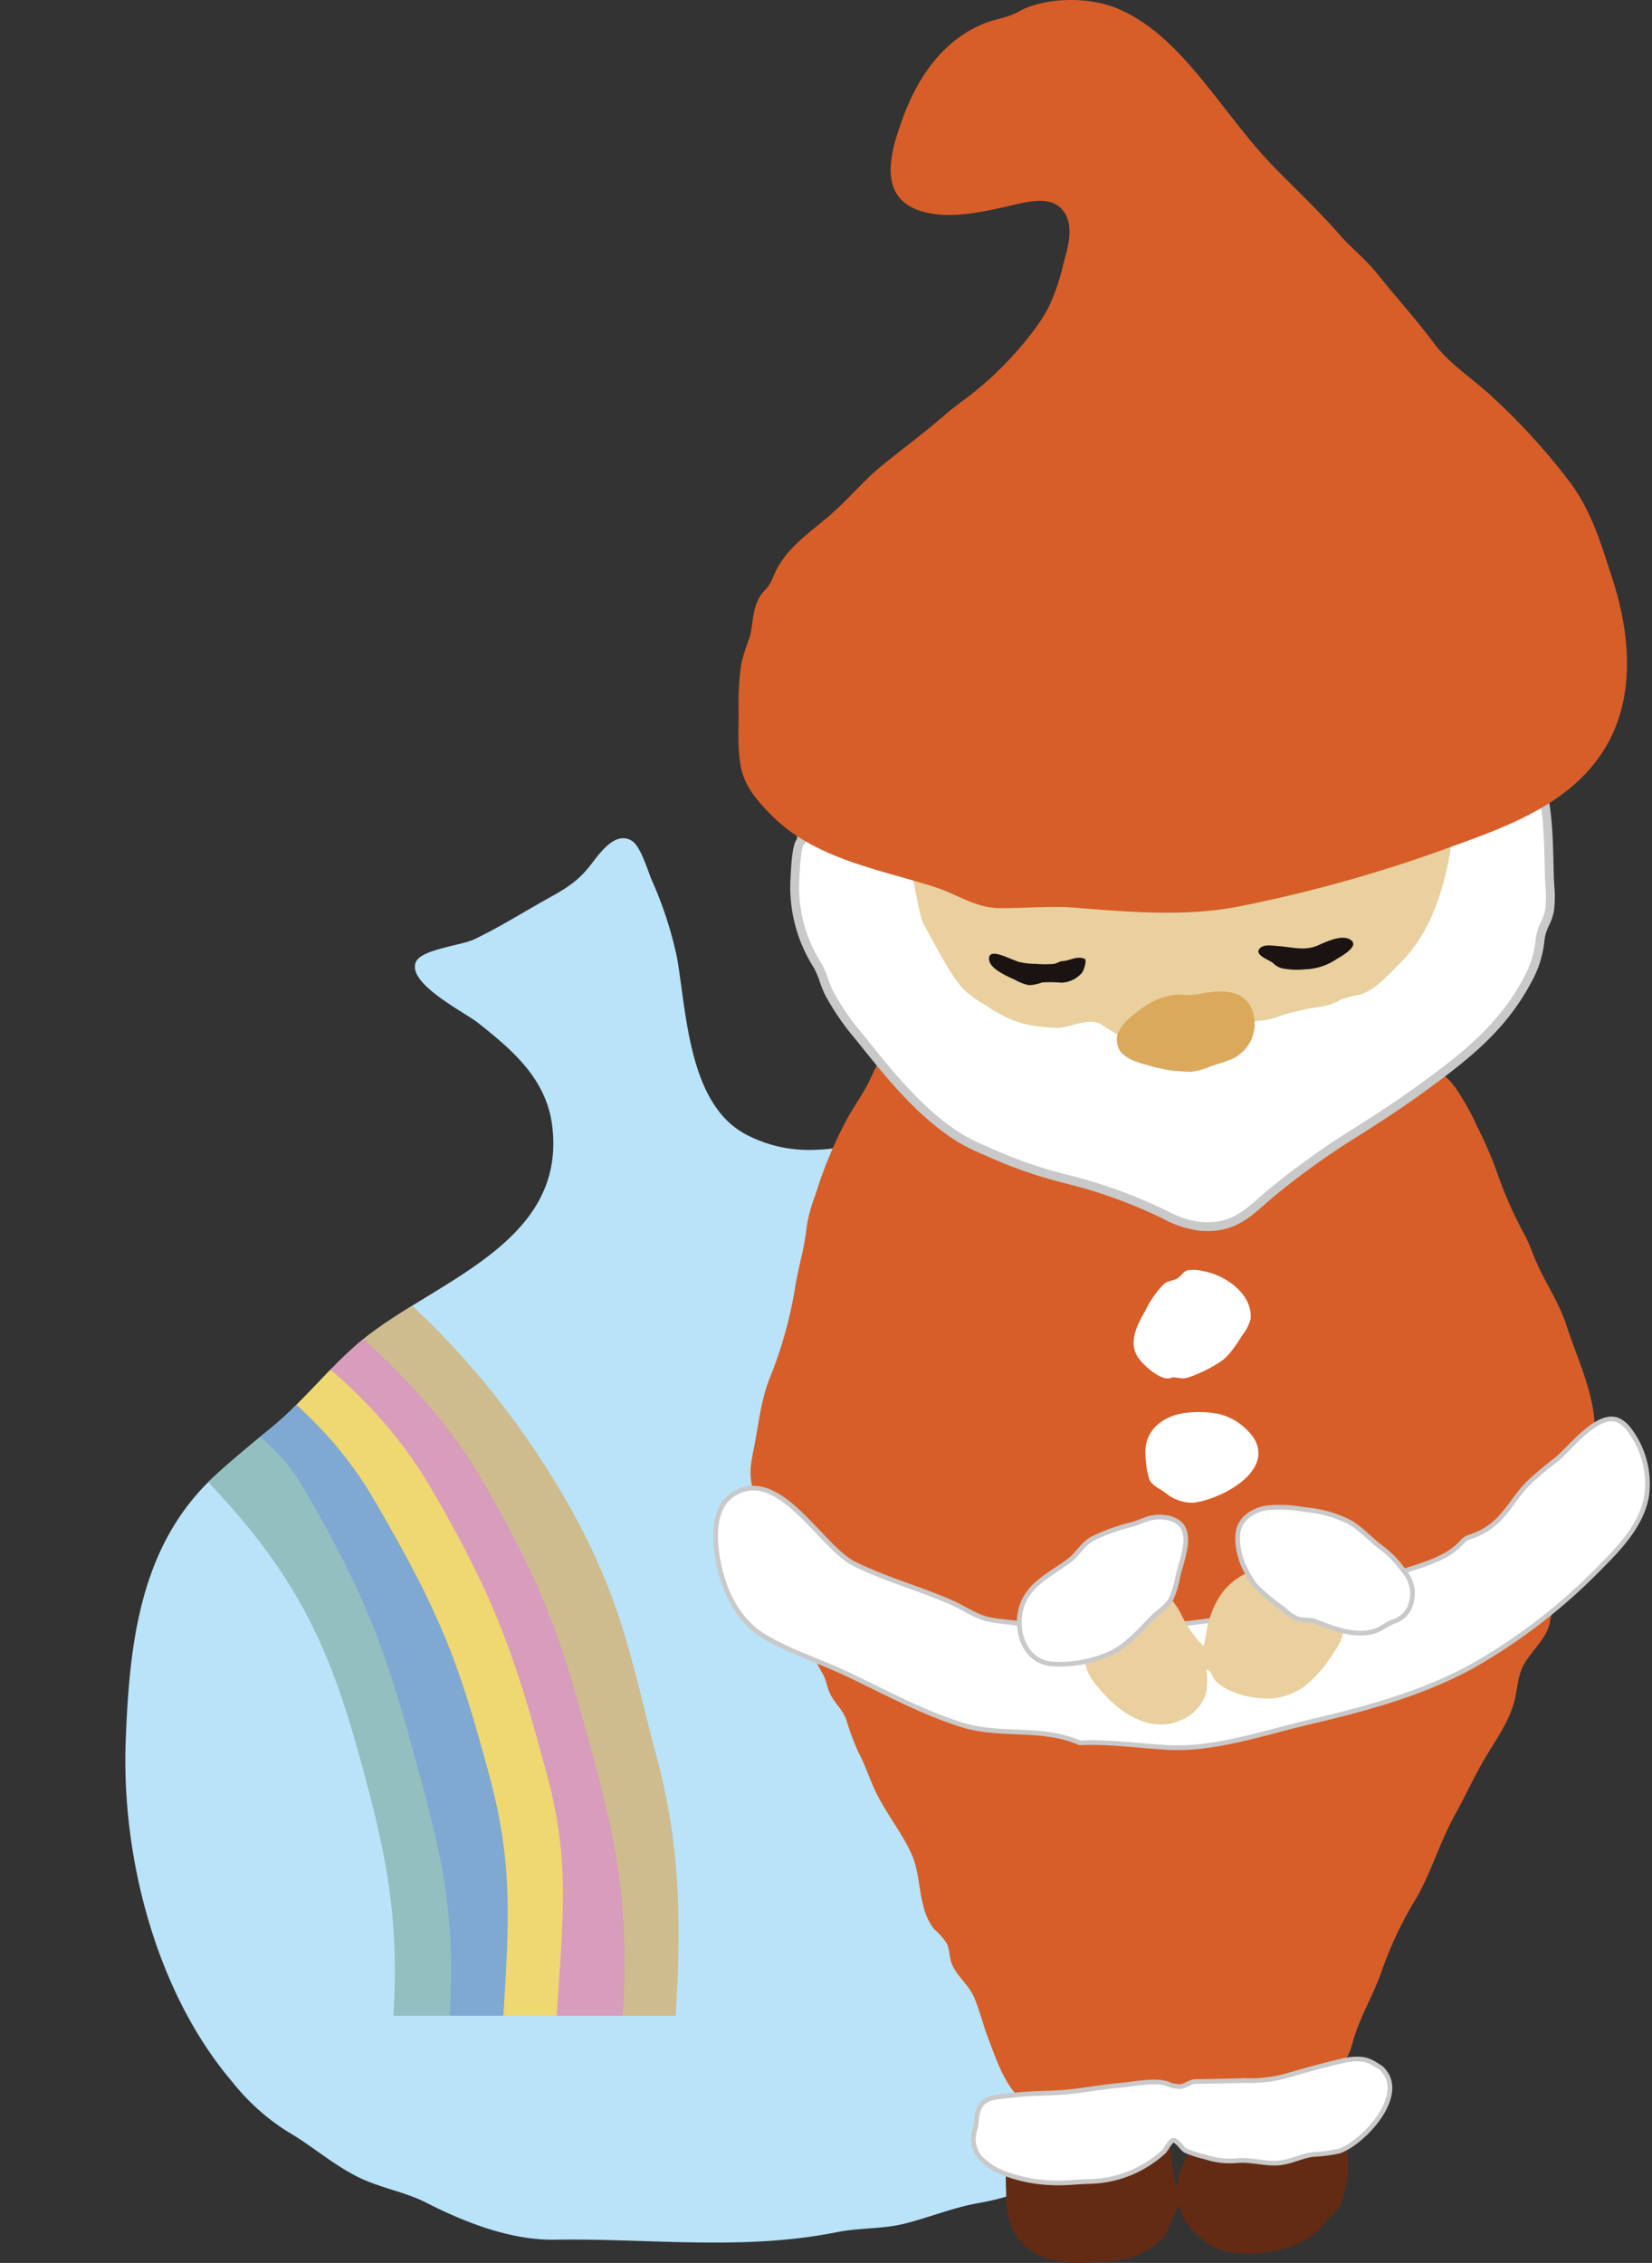
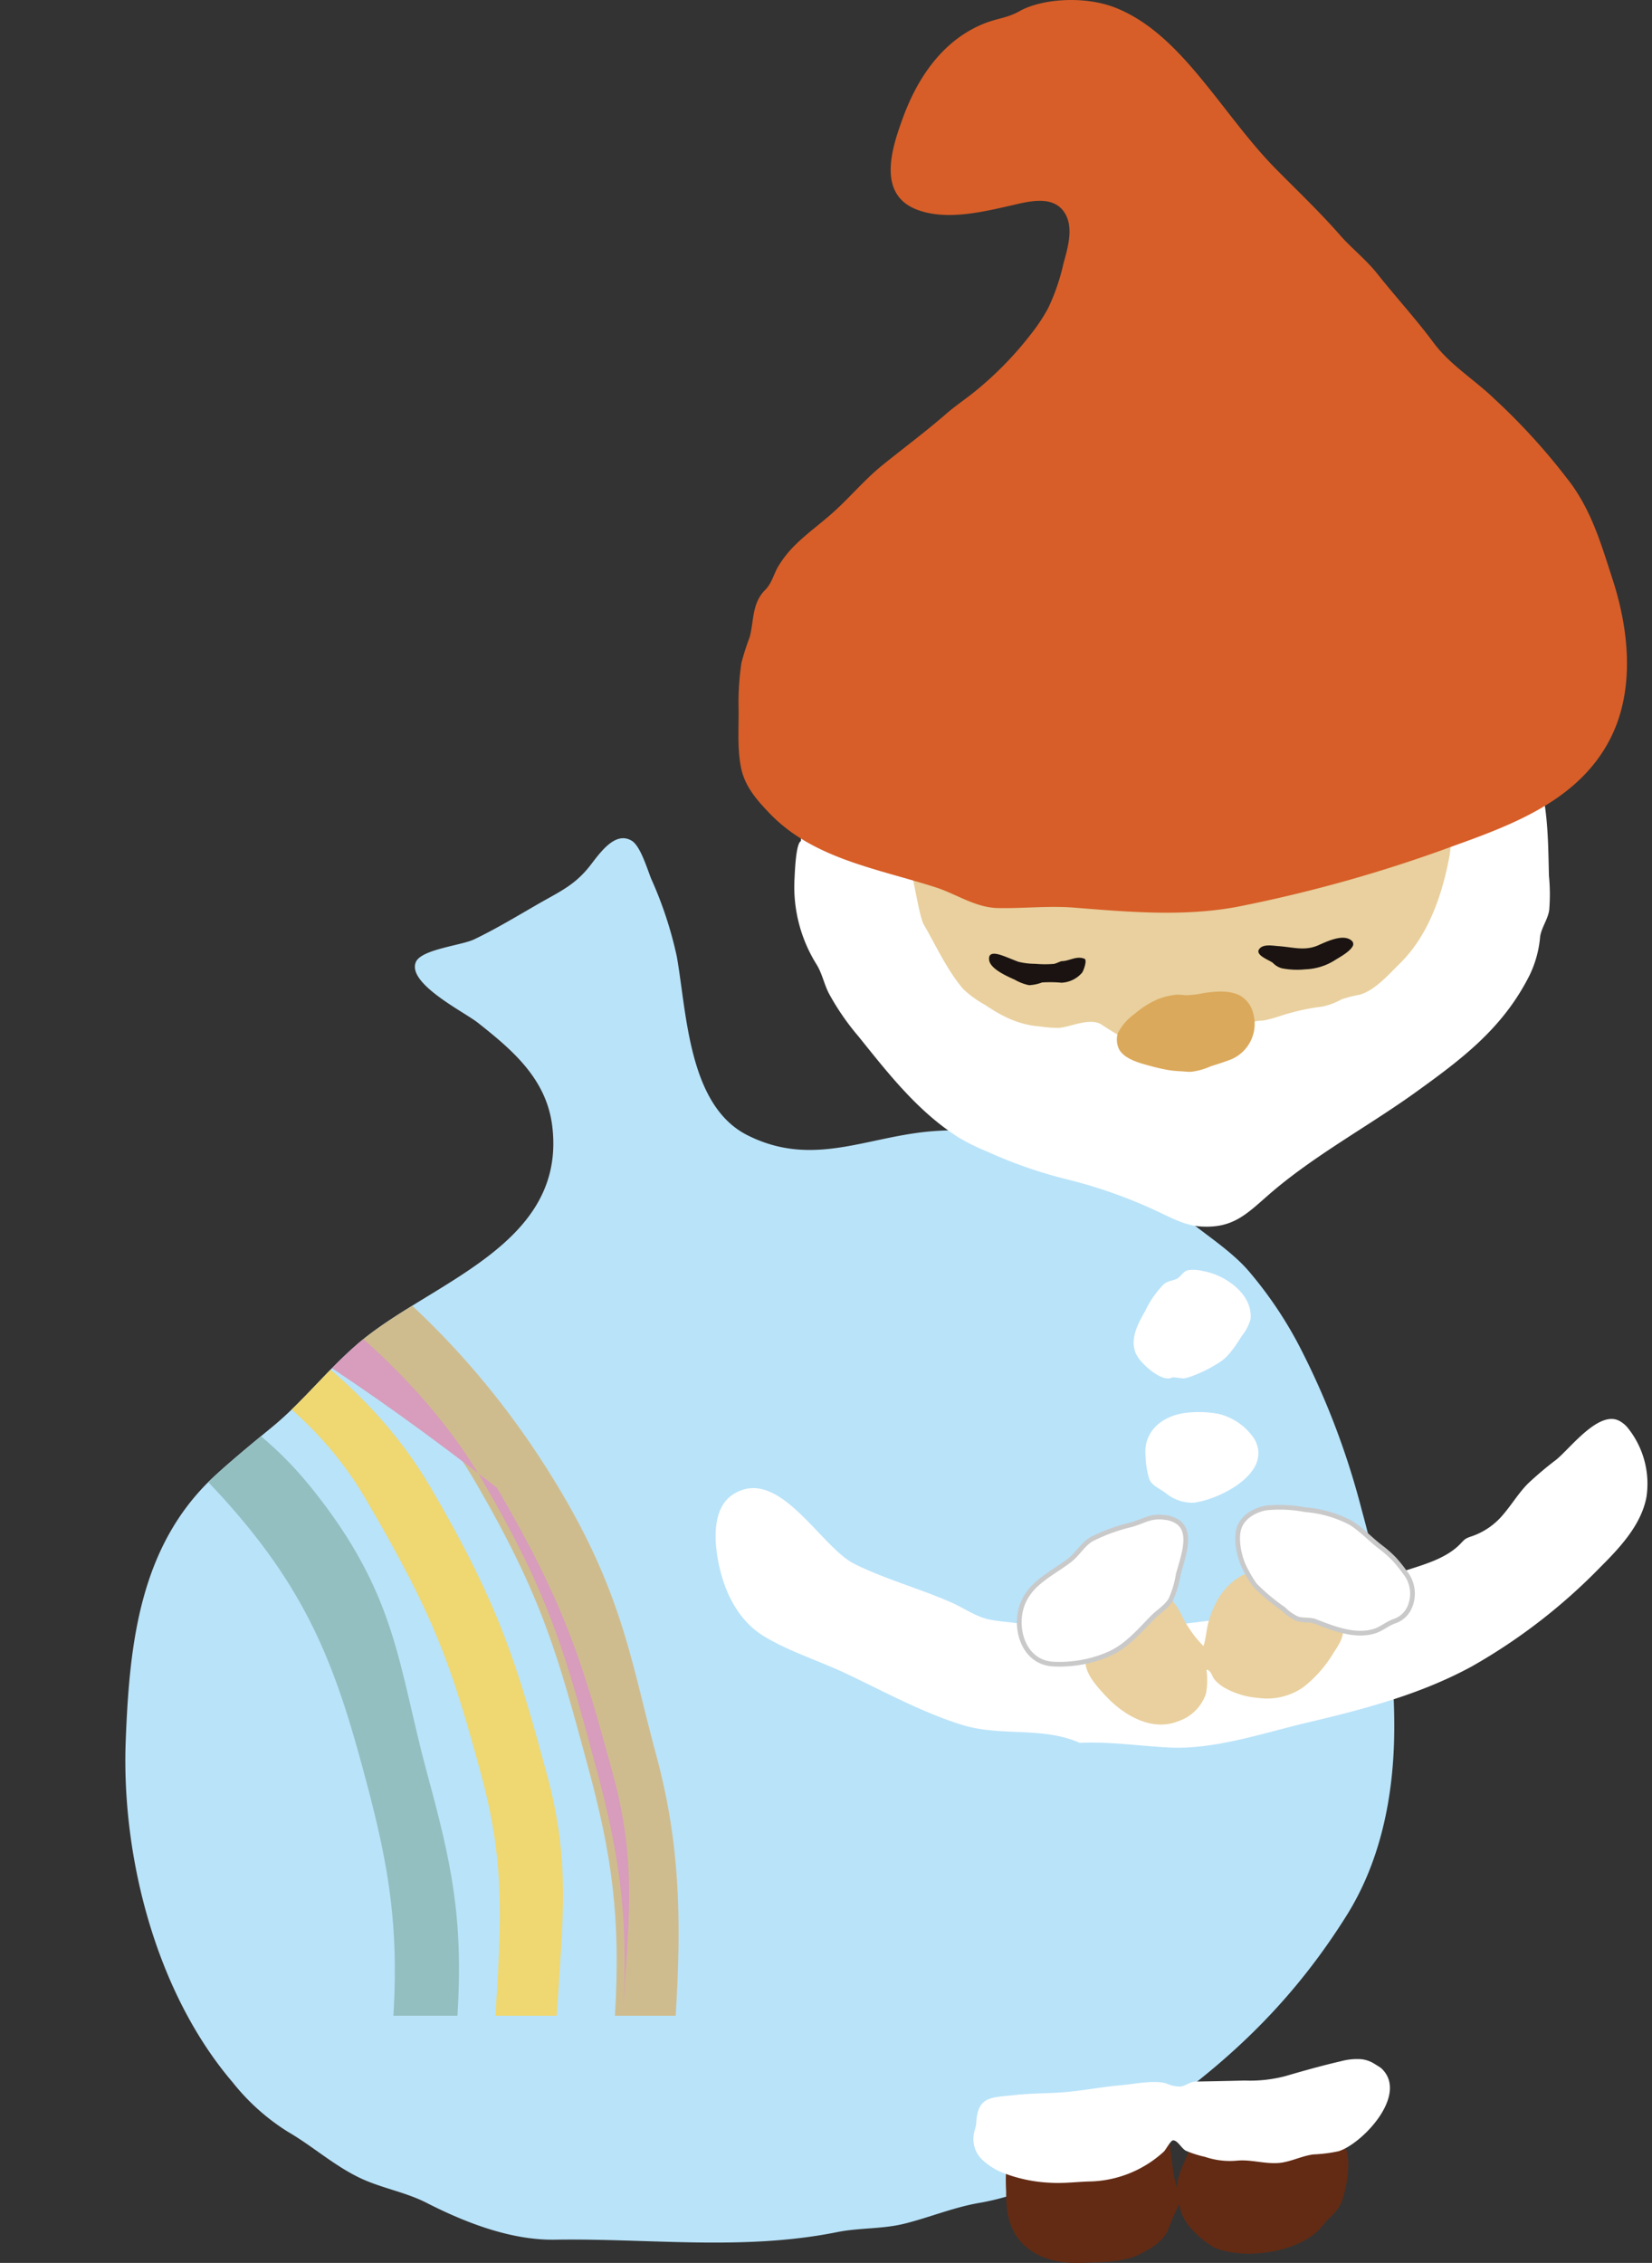
<svg xmlns="http://www.w3.org/2000/svg" id="グループ_582" data-name="グループ 582" width="262.938" height="360" viewBox="0 0 262.938 360">
  <rect x="0" y="0" width="262.938" height="360" fill="#333333" stroke="none" />
  <defs>
    <clipPath id="clip-path">
      <rect id="長方形_179" data-name="長方形 179" width="262.938" height="360" fill="none" />
    </clipPath>
    <clipPath id="clip-path-2">
      <path id="パス_581" data-name="パス 581" d="M86.21,73.457c-.713.825-1.333,1.7-1.83,2.31-2.389,2.927-4.79,3.938-8.06,5.821-3.362,1.937-6.7,3.961-10.205,5.635-2.02.951-8.366,1.568-9.232,3.58-1.468,3.415,7.694,7.955,9.842,9.648,5.6,4.416,10.959,8.988,11.865,16.5,2.277,18.83-19.057,24.66-30.566,34.26-4.97,4.146-8.973,9.422-13.949,13.512-3.04,2.5-6.187,5.078-9.062,7.7C12.893,183.5,11.295,199.286,10.7,214.669c-.711,18.406,4.79,40.038,17,54.341a34.735,34.735,0,0,0,8.821,7.9c3.931,2.265,7.619,5.624,11.919,7.548,3.276,1.466,6.907,2.095,10.119,3.736,6.01,3.066,13.343,5.982,20.433,5.875,4.677-.073,9.341.075,14,.219,10.335.326,20.627.649,30.92-1.425,3.612-.728,7.248-.456,10.873-1.38,3.948-1,7.73-2.571,11.754-3.267,11.417-1.978,20.221-8.718,29.309-15.241,11.955-8.587,21.287-17.919,29.163-30.466,5.255-8.37,7.34-18.273,7.574-28.057.291-12.308-1.917-24.73-5.178-36.563a123.642,123.642,0,0,0-10.115-26.378,64.167,64.167,0,0,0-7.948-11.653c-2.849-3.257-7.077-5.864-10.393-8.656-11.143-9.377-24.846-14.571-39.618-13.5-10.571.763-19.186,5.93-29.675.656-9.425-4.739-9.652-19.53-11.246-28.45a62.269,62.269,0,0,0-4.073-12.347c-.585-1.414-1.682-5.189-3.092-6.048a2.631,2.631,0,0,0-1.371-.405c-1.354,0-2.61,1.123-3.666,2.354" transform="translate(-10.638 -71.103)" fill="none" />
    </clipPath>
  </defs>
  <g id="グループ_579" data-name="グループ 579">
    <g id="グループ_578" data-name="グループ 578" clip-path="url(#clip-path)">
      <path id="パス_555" data-name="パス 555" d="M86.208,73.456c-.711.825-1.331,1.7-1.83,2.31C81.99,78.694,79.59,79.7,76.32,81.587c-3.364,1.937-6.7,3.961-10.205,5.635-2.02.951-8.366,1.568-9.232,3.58-1.468,3.415,7.694,7.955,9.842,9.648,5.6,4.416,10.957,8.988,11.865,16.5,2.277,18.83-19.059,24.66-30.566,34.26-4.971,4.146-8.975,9.422-13.949,13.512-3.04,2.5-6.187,5.076-9.062,7.7C12.893,183.5,11.295,199.286,10.7,214.669c-.713,18.406,4.788,40.038,17,54.341a34.672,34.672,0,0,0,8.821,7.9c3.931,2.267,7.618,5.626,11.919,7.548,3.276,1.465,6.9,2.095,10.119,3.736,6.009,3.066,13.343,5.982,20.433,5.875,15.064-.234,29.988,1.8,44.914-1.2,3.614-.729,7.25-.458,10.875-1.382,3.946-1,7.728-2.571,11.753-3.267,11.417-1.978,20.223-8.716,29.311-15.241,11.955-8.585,21.287-17.919,29.161-30.466,5.256-8.37,7.34-18.273,7.574-28.057.293-12.306-1.915-24.73-5.176-36.561a123.765,123.765,0,0,0-10.115-26.378,64.116,64.116,0,0,0-7.948-11.655c-2.85-3.257-7.077-5.864-10.395-8.656-11.143-9.377-24.844-14.571-39.616-13.5-10.571.763-19.188,5.93-29.675.656-9.427-4.739-9.654-19.53-11.248-28.45a62.03,62.03,0,0,0-4.073-12.347c-.583-1.414-1.682-5.189-3.091-6.046-1.872-1.138-3.632.311-5.039,1.947" transform="translate(9.311 62.238)" fill="#b9e3f9" fill-rule="evenodd" />
-       <path id="パス_556" data-name="パス 556" d="M84.98,89.816c-1.114,1.009-1.778,2.967-2.457,4.294-.992,1.945-2.26,3.73-3.332,5.626a66.357,66.357,0,0,0-5.14,12.248,24.9,24.9,0,0,0-1.423,5.17c-.3,3.173-1.268,6.213-1.789,9.345a67.1,67.1,0,0,1-3.963,14.406c-1.523,3.617-1.885,7.67-2.652,11.494-.611,3.036-.891,4.835.308,7.683.531,1.26.133,1.81.094,3.059-.062,1.937,1.255,3.473,2,5.15.7,1.572.9,3.323,1.558,4.919.748,1.828,1.735,3.546,2.44,5.392a71.843,71.843,0,0,0,4.57,9.645c.57,1.007.675,2.106,1.114,3.059.686,1.491,1.969,2.534,2.6,4.124a44.093,44.093,0,0,0,1.9,5.172c1.118,2.033,1.8,4.285,2.805,6.376,1.654,3.439,4.109,6.436,5.7,9.907,1.15,2.494,1.15,5.483,1.86,8.116a9.411,9.411,0,0,0,1.707,3.814,11.554,11.554,0,0,1,2.044,2.292c.514,1.03.388,2.25.825,3.308.816,1.978,2.695,3.293,3.548,5.318.9,2.136,1.431,4.428,2.265,6.594,1.27,3.291,2.5,7.152,5.178,9.6,3.246,2.963,7.816,2.28,11.805,1.68,1.75-.266,3.374-.9,5.178-.831a16.611,16.611,0,0,0,4.193.077c2.393-.51,4.84-.615,7.212-1.172a24.407,24.407,0,0,1,4.563-.4c.628-.038,9.371-.883,9.371-.681,0,.776,6.862-3.415,7.833-3.788,2.1-.806,2.408-3.344,3.034-5.212,1.159-3.454,3.044-6.609,4.219-10.052a60.8,60.8,0,0,1,5.378-11.387c2.494-4.216,3.841-9.062,6.23-13.369,1.573-2.837,2.944-5.838,4.555-8.632,1.678-2.916,3.726-5.637,4.771-8.876.754-2.322.566-4.739,1.909-6.875,1.279-2.033,3.192-3.651,3.878-6.027a22.109,22.109,0,0,1,.72-3.132c.983-2.177,1.153-4.356,2.025-6.539.525-1.322,1.718-2.982,1.7-4.435-.062-4.465,1.744-9.242,2.509-13.635,1.232-7.077-2.145-13.3-4.236-19.783-1.138-3.531-3.2-6.528-4.7-9.875-.729-1.626-1.29-3.377-2.172-4.928a66.786,66.786,0,0,1-4.388-10.11,62.627,62.627,0,0,0-3.014-6.852,39.6,39.6,0,0,0-3.306-5.932,9.827,9.827,0,0,0-2.226-2.352c-1.5-1.037-2.62.756-4.351.851a4.942,4.942,0,0,0-3.2.913c-2.091,1.491-3.394,3.781-5.341,5.4a12.062,12.062,0,0,1-4.536,2.53c-1.645.422-3.362.122-5.018.437-1.572.3-2.83,1.307-4.354,1.725-1.725.476-3.512.67-5.238,1.148-4.97,1.378-10.271-.57-15.256-.917-3.145-.216-6.314-.212-9.437-.711a53.572,53.572,0,0,1-23.37-9.744c-.812-.6-1.667-1.444-2.464-2.087-1.1-.883-1.8-2.022-3.064-2.721a2.49,2.49,0,0,0-3.175.182" transform="translate(55.757 78.043)" fill="#d75e28" fill-rule="evenodd" />
      <path id="パス_557" data-name="パス 557" d="M72.925,71.913s4.439,51.369,53.206,47.935,46.5-56.563,46.5-56.563Z" transform="translate(63.832 55.394)" fill="#e9d09e" fill-rule="evenodd" />
      <path id="パス_558" data-name="パス 558" d="M184.571,64.321c2.9,5.352,2.805,12.818,2.963,18.757a30.335,30.335,0,0,1,.039,5.474c-.234,1.493-1.21,2.715-1.44,4.186a17.5,17.5,0,0,1-1.69,6.174c-4.231,8.381-10.625,13.2-18.067,18.558-7.739,5.572-16.426,10.183-23.614,16.492-3.458,3.032-5.592,5.187-10.552,4.908-2.444-.139-4.435-1.21-6.592-2.22a77.553,77.553,0,0,0-15.057-5.348A73.071,73.071,0,0,1,98.1,126.937a33.113,33.113,0,0,1-4.518-2.228c-6.505-4.133-11.182-10.16-15.938-16.077a39.686,39.686,0,0,1-4.75-6.907c-.737-1.463-1.026-3.036-1.879-4.467a23.277,23.277,0,0,1-3.567-13.574c.053-.844.182-5.714,1.024-6.136A3.612,3.612,0,0,1,69.8,74.695c.2-.6,2.284-1.737,2.284-1.331.9,0,3.674-.647,4.188.379,1.915,0,3.428,1.333,5.328,1.333a26.1,26.1,0,0,0,3.426,4c.8.4,2.119,10.2,2.98,11.7,1.926,3.342,3.781,7.376,6.29,10.3a16.8,16.8,0,0,0,3.477,2.528c2.873,1.915,5.339,3.166,8.81,3.443a17.815,17.815,0,0,0,3,.219c2.012-.189,5.018-1.761,6.894-.428a36.287,36.287,0,0,0,4.475,2.586,13.615,13.615,0,0,0,4.934,1.665,26.772,26.772,0,0,0,5.33-.439,12.948,12.948,0,0,0,3.117-.928,15.275,15.275,0,0,0,4.024-1.857c.521-.39.917-1.033,1.474-1.36a6.376,6.376,0,0,1,2.211-.4,19.308,19.308,0,0,0,2.6-.69,35.883,35.883,0,0,1,6.832-1.54,10.717,10.717,0,0,0,3.055-1.148,20.189,20.189,0,0,1,2.888-.739c2.451-.7,4.6-3.222,6.367-4.947,4.5-4.4,6.716-10.761,7.88-16.915.775-4.1-.478-8.568,2.676-11.841,2.337-2.425,6.809-4.705,10.265-3.813-.126-.034-.15-.1-.068-.206.011.017.019.034.03.052" transform="translate(59.002 56.255)" fill="#fff" fill-rule="evenodd" />
-       <path id="パス_559" data-name="パス 559" d="M183.342,63.9a7.566,7.566,0,0,1,1.2.094.668.668,0,0,1,.392-.1.7.7,0,0,1,.557.313c2.794,5.148,2.944,11.773,3.074,17.62l.039,1.56c.011.508.043,1.022.077,1.538a18.778,18.778,0,0,1-.049,4.064,8.891,8.891,0,0,1-.776,2.284,7.661,7.661,0,0,0-.662,1.9l-.077.51a16.813,16.813,0,0,1-1.682,5.872c-4.154,8.229-10.2,12.987-18.282,18.809-2.888,2.082-5.956,4.058-8.921,5.969a123.258,123.258,0,0,0-14.639,10.479l-.557.491c-3.04,2.682-5.234,4.619-9.617,4.619-.287,0-.581-.009-.885-.026a16.392,16.392,0,0,1-6.172-1.965l-.677-.321a77.007,77.007,0,0,0-14.92-5.3,72.91,72.91,0,0,1-12.585-4.4l-.4-.176a30.473,30.473,0,0,1-4.208-2.1c-6.292-4-10.935-9.782-15.423-15.376l-.686-.855a40.34,40.34,0,0,1-4.831-7.031,17.453,17.453,0,0,1-.835-2.061,13.171,13.171,0,0,0-1.02-2.363A23.84,23.84,0,0,1,67.108,83.97l.021-.386c.182-3.91.516-5.408,1.013-6.025a4.311,4.311,0,0,1,1.468-2.986A4.631,4.631,0,0,1,72.329,72.9a.726.726,0,0,1,.311.077c.173-.013.384-.038.619-.064a15.681,15.681,0,0,1,1.727-.129,2.931,2.931,0,0,1,2.008.594s.471,1.393-.356,1.393a.7.7,0,0,1-.628-.388s-.152-.193-1.024-.193a14.227,14.227,0,0,0-1.568.12,3.061,3.061,0,0,1-1.219.036,4.312,4.312,0,0,0-1.382.934.56.56,0,0,1-.212.289,2.916,2.916,0,0,0-1.069,2.307.7.7,0,0,1-.388.628c-.06.116-.42.975-.615,5.142l-.021.407a22.479,22.479,0,0,0,3.467,13.17,14.348,14.348,0,0,1,1.136,2.612,16.737,16.737,0,0,0,.767,1.9,39.192,39.192,0,0,0,4.67,6.781l.688.855c4.416,5.506,8.983,11.2,15.079,15.07a29.361,29.361,0,0,0,4.017,2l.407.178a71.658,71.658,0,0,0,12.343,4.323,78.413,78.413,0,0,1,15.192,5.4l.686.324a14.993,14.993,0,0,0,5.647,1.828c4.383.257,6.382-1.5,9.491-4.24l.559-.493a124.106,124.106,0,0,1,14.806-10.6c2.95-1.9,6-3.869,8.861-5.928,7.921-5.707,13.84-10.359,17.847-18.3a15.425,15.425,0,0,0,1.547-5.45l.079-.514a8.93,8.93,0,0,1,.769-2.258,7.874,7.874,0,0,0,.671-1.928,17.581,17.581,0,0,0,.032-3.758c-.034-.533-.064-1.063-.079-1.588l-.037-1.568c-.124-5.512-.263-11.736-2.61-16.433a6.1,6.1,0,0,0-1.206-.116Z" transform="translate(58.703 55.927)" fill="#c9c9ca" />
      <path id="パス_560" data-name="パス 560" d="M121.773,80.957c-.473.863-2.17,1.768-2.67,2.089a9.418,9.418,0,0,1-4.823,1.53,12.668,12.668,0,0,1-3.728-.163,3.036,3.036,0,0,1-1.433-.855c-.6-.491-3.233-1.337-1.986-2.412.673-.579,2.029-.321,2.828-.264,2.32.159,4.216.82,6.374-.131,1.358-.6,4-1.885,5.3-.743a.7.7,0,0,1,.143.949" transform="translate(93.485 69.632)" fill="#1a1311" fill-rule="evenodd" />
      <path id="パス_561" data-name="パス 561" d="M85.94,81.154c.928.315,2.367.943,2.7,1.039a11.184,11.184,0,0,0,2.661.319,17.218,17.218,0,0,0,2.95.015c.332-.038,1.091-.439,1.268-.439,1.187,0,2.325-.9,3.614-.381.484.193-.169,1.986-.4,2.241a4.6,4.6,0,0,1-3.246,1.572,19.8,19.8,0,0,0-3.109-.041,6.726,6.726,0,0,1-2.063.435,7.615,7.615,0,0,1-2.252-.861c-1.121-.514-3.931-1.69-4.107-3.158-.146-1.206.889-1.112,1.984-.741" transform="translate(73.475 70.819)" fill="#1a1311" fill-rule="evenodd" />
      <path id="パス_562" data-name="パス 562" d="M110.482,109.071c2.5,1.354,4.611,3.694,4.343,6.5a7.419,7.419,0,0,1-1.348,2.612c-.872,1.35-2.01,3.218-3.389,4.124a21.426,21.426,0,0,1-4.158,2.168,8.129,8.129,0,0,1-1.662.519c-.345.053-1.748-.227-1.888-.15-1.628.883-4.7-2.018-5.467-3.186-1.588-2.414-.146-5.153,1.131-7.359a15.694,15.694,0,0,1,2.935-4.249c.724-.623,1.448-.542,2.175-.938.576-.317.949-1.123,1.654-1.315a5.974,5.974,0,0,1,2.4.122,10.638,10.638,0,0,1,3.272,1.148" transform="translate(84.219 94.284)" fill="#fff" fill-rule="evenodd" />
      <path id="パス_563" data-name="パス 563" d="M108.417,120c.158.026.311.054.465.084a9.517,9.517,0,0,1,5.662,3.959c3.115,5.4-5.643,9.714-9.677,10.164a6.643,6.643,0,0,1-4.4-1.519c-.893-.707-2.247-1.155-2.672-2.32a14.787,14.787,0,0,1-.568-3.828c-.261-3.843,2.789-6.134,6.294-6.614a17.278,17.278,0,0,1,4.895.073" transform="translate(85.092 104.855)" fill="#fff" fill-rule="evenodd" />
      <path id="パス_564" data-name="パス 564" d="M204.449,120.616a4.421,4.421,0,0,1,1.4,1.091,14.193,14.193,0,0,1,3.047,11.059c-.81,4.413-4.2,8.047-7.265,11.1a91.347,91.347,0,0,1-20.582,15.9c-8.231,4.473-17.234,6.809-26.3,8.951-7.027,1.663-14.714,4.326-22.031,3.919-4.677-.255-9.332-.958-14.029-.735-6.069-2.67-12.595-.9-18.928-2.916-6.284-2-12.133-5.195-18.069-8.017-4.294-2.044-9.052-3.514-13.138-5.945-3.766-2.247-5.924-6.121-7.016-10.275-.945-3.6-1.787-9.958,1.973-12.37,7.278-4.662,13.875,8.349,19.314,11.055,4.921,2.447,10.416,3.927,15.464,6.149,1.907.844,3.852,2.228,5.89,2.674,1.493.323,3.031.4,4.54.615a110.861,110.861,0,0,0,20.705.608c5.587-.246,11.079-1.406,16.673-1.618,5.073-.193,9.332-2.805,14.08-4.27,3.4-1.048,6.849-1.952,10.234-3.059,2.974-.968,6.567-1.933,8.816-4.246.735-.758.743-.842,1.585-1.157a11.237,11.237,0,0,0,5.311-3.593c1.348-1.575,2.442-3.409,3.906-4.88a55.2,55.2,0,0,1,4.5-3.8c2.187-1.765,6.659-7.754,9.915-6.241" transform="translate(53.165 105.364)" fill="#fff" fill-rule="evenodd" />
-       <path id="パス_565" data-name="パス 565" d="M204.449,120.616a4.421,4.421,0,0,1,1.4,1.091,14.193,14.193,0,0,1,3.047,11.059c-.81,4.413-4.2,8.047-7.265,11.1a91.347,91.347,0,0,1-20.582,15.9c-8.231,4.473-17.234,6.809-26.3,8.951-7.027,1.663-14.714,4.326-22.031,3.919-4.677-.255-9.332-.958-14.029-.735-6.069-2.67-12.595-.9-18.928-2.916-6.284-2-12.133-5.195-18.069-8.017-4.294-2.044-9.052-3.514-13.138-5.945-3.766-2.247-5.924-6.121-7.016-10.275-.945-3.6-1.787-9.958,1.973-12.37,7.278-4.662,13.875,8.349,19.314,11.055,4.921,2.447,10.416,3.927,15.464,6.149,1.907.844,3.852,2.228,5.89,2.674,1.493.323,3.031.4,4.54.615a110.861,110.861,0,0,0,20.705.608c5.587-.246,11.079-1.406,16.673-1.618,5.073-.193,9.332-2.805,14.08-4.27,3.4-1.048,6.849-1.952,10.234-3.059,2.974-.968,6.567-1.933,8.816-4.246.735-.758.743-.842,1.585-1.157a11.237,11.237,0,0,0,5.311-3.593c1.348-1.575,2.442-3.409,3.906-4.88a55.2,55.2,0,0,1,4.5-3.8C196.721,125.093,201.193,119.1,204.449,120.616Z" transform="translate(53.165 105.364)" fill="none" stroke="#c9c9ca" stroke-width="0.75" />
      <path id="パス_566" data-name="パス 566" d="M136.447,179.187c0,.257-.291-.062,0,0,0,2.241,2.359,4.023,3.081,5.988.771,2.1.081,6.052-.654,8.1-.639,1.791-1.969,2.509-3.053,3.912-3.411,4.409-12.611,5.588-17.326,3.509a14.7,14.7,0,0,1-3.516-2.871,7.37,7.37,0,0,1-2.01-3.979,29.658,29.658,0,0,0-1.755,4c-.93,2.037-2.639,2.946-4.471,3.9-2.565,1.345-5.956,1.26-8.758,1.39-3.241.15-6.539-.214-9.232-2.385-2.738-2.209-3.387-5.348-3.338-8.9a33.908,33.908,0,0,1,.152-5.611c.493-2.627,2.17-3.436,4.424-3.473a46.657,46.657,0,0,1,6.811.18,5.874,5.874,0,0,0,2.62-.034c2.325-.651,4.724-.878,7.083-1.333,2.849-.549,4.221-1.165,4.895,2.47.351,1.9.523,5.472,1.221,7.124,0-2.055,1.277-4.126,1.958-6a13.957,13.957,0,0,1,1.045-2.522c.105-.173,1.688-1.8,1.7-1.553-.026-1.268,2.614-.414,3.192-.334,1.836.253,3.559-.276,5.378-.534.861-.126,10.56-.825,10.56-1.037" transform="translate(74.728 156.837)" fill="#632b14" fill-rule="evenodd" />
      <path id="パス_567" data-name="パス 567" d="M106.561,96.888c-.506.006-1.007-.053-1.534-.086a19.229,19.229,0,0,1-1.948-.18,31.068,31.068,0,0,1-3.044-.69c-1.678-.454-4.062-1.08-4.9-2.654a3.545,3.545,0,0,1-.189-2.541,8.747,8.747,0,0,1,2.747-3.126A14.224,14.224,0,0,1,101.4,85.3a11.193,11.193,0,0,1,2.963-.69c.518,0,1.022.071,1.538.094a15.1,15.1,0,0,0,2.717-.351c1.89-.261,4.077-.5,5.8.422a4.419,4.419,0,0,1,2.059,2.755A6.133,6.133,0,0,1,113,94.9c-1.058.414-2.158.756-3.242,1.1a10.741,10.741,0,0,1-3.194.887" transform="translate(82.971 73.626)" fill="#dba95b" />
      <path id="パス_568" data-name="パス 568" d="M144.326,174.7a4.959,4.959,0,0,1,2.01.677c.126.073,1.125.7,1.161.741,4.527,4.139-2.989,12.055-6.77,13.23a24.18,24.18,0,0,1-4.019.508c-1.928.249-3.672,1.238-5.62,1.367-2.194.143-4.336-.587-6.534-.379a12.311,12.311,0,0,1-5.078-.6,17.288,17.288,0,0,1-3.079-.988c-.692-.392-1.292-1.656-2.016-1.641-.368.008-1.174,1.515-1.442,1.772a18.014,18.014,0,0,1-11.621,4.765c-2.145.041-4.3.345-6.445.208a23.483,23.483,0,0,1-7.843-1.692,10.353,10.353,0,0,1-3.1-2.048,4.542,4.542,0,0,1-1.279-3.846c.06-.632.366-1.215.4-1.845.219-4.4,2.35-4.092,6.136-4.52,2.929-.334,5.89-.223,8.821-.538,2.74-.3,5.453-.8,8.2-1.037,2.038-.18,5.108-.838,7.047-.285a5.664,5.664,0,0,0,2.275.512c.872-.1,1.557-.791,2.479-.8,2.594-.036,5.185-.094,7.779-.159a22.057,22.057,0,0,0,6.429-.694c2.912-.846,5.875-1.688,8.831-2.365a9.776,9.776,0,0,1,3.278-.338" transform="translate(72.323 152.887)" fill="#fff" fill-rule="evenodd" />
-       <path id="パス_569" data-name="パス 569" d="M144.326,174.7a4.959,4.959,0,0,1,2.01.677c.126.073,1.125.7,1.161.741,4.527,4.139-2.989,12.055-6.77,13.23a24.18,24.18,0,0,1-4.019.508c-1.928.249-3.672,1.238-5.62,1.367-2.194.143-4.336-.587-6.534-.379a12.311,12.311,0,0,1-5.078-.6,17.288,17.288,0,0,1-3.079-.988c-.692-.392-1.292-1.656-2.016-1.641-.368.008-1.174,1.515-1.442,1.772a18.014,18.014,0,0,1-11.621,4.765c-2.145.041-4.3.345-6.445.208a23.483,23.483,0,0,1-7.843-1.692,10.353,10.353,0,0,1-3.1-2.048,4.542,4.542,0,0,1-1.279-3.846c.06-.632.366-1.215.4-1.845.219-4.4,2.35-4.092,6.136-4.52,2.929-.334,5.89-.223,8.821-.538,2.74-.3,5.453-.8,8.2-1.037,2.038-.18,5.108-.838,7.047-.285a5.664,5.664,0,0,0,2.275.512c.872-.1,1.557-.791,2.479-.8,2.594-.036,5.185-.094,7.779-.159a22.057,22.057,0,0,0,6.429-.694c2.912-.846,5.875-1.688,8.831-2.365A9.776,9.776,0,0,1,144.326,174.7Z" transform="translate(72.323 152.887)" fill="none" stroke="#c9c9ca" stroke-width="0.75" />
      <path id="パス_570" data-name="パス 570" d="M122.462,1.145c6.307,2.4,11.04,7.85,15.1,12.893,3.507,4.356,6.779,8.923,10.732,12.921,3.394,3.43,6.9,6.764,10.078,10.391,1.9,2.172,4.176,3.921,5.979,6.192,2.9,3.662,6.194,7.239,8.951,10.967,2.625,3.546,6.513,5.875,9.663,8.919a101.31,101.31,0,0,1,12.311,13.63c3.353,4.694,4.761,9.684,6.517,15.066,2.678,8.227,3.627,17.874-.516,25.7-4.955,9.36-15,13.249-24.621,16.692a225.671,225.671,0,0,1-34.718,9.77c-8.461,1.553-17.2.8-25.72.116-4.178-.338-8.173.146-12.3.056-3.518-.077-6.6-2.245-9.849-3.291C84.9,138.212,74.628,136.642,67.7,129.46c-2.083-2.158-4-4.328-4.606-7.3-.636-3.1-.353-6.329-.4-9.468a42.948,42.948,0,0,1,.456-7.244,41.8,41.8,0,0,1,1.316-4.105c.7-2.672.341-5.378,2.468-7.5,1.091-1.088,1.361-2.594,2.151-3.865A17.273,17.273,0,0,1,71.3,87.112c1.787-1.853,3.876-3.379,5.832-5.054,2.989-2.56,5.444-5.626,8.521-8.105,3.347-2.7,6.794-5.257,10.039-8.079,1.318-1.146,2.74-2.127,4.116-3.192a55.035,55.035,0,0,0,9.393-9.491,28.951,28.951,0,0,0,2.738-4.111A32.97,32.97,0,0,0,114.385,42c.679-2.49,1.729-5.823.173-8.2-1.911-2.918-6-1.669-8.791-1.039-4.574,1.033-10.183,2.337-14.734.57-6.415-2.5-3.861-9.992-2.187-14.575C91.166,12.407,95.189,6.34,101.888,3.7c1.962-.775,3.623-.851,5.513-1.918,3.574-2.02,10.3-2.444,15.061-.636" transform="translate(54.859 0.001)" fill="#d75e28" fill-rule="evenodd" />
      <path id="パス_571" data-name="パス 571" d="M121.576,133.423c1,.431,1.883,1.264,2.837,1.8,2.143,1.206,3.8,3.094,5.939,4.315,1.112.634,2.5,1.234,2.747,2.652.259,1.495-.638,2.894-1.437,4.073a19.92,19.92,0,0,1-4.842,5.538,10.057,10.057,0,0,1-7.164,1.729,12.876,12.876,0,0,1-5.444-1.645,6.137,6.137,0,0,1-1.575-1.313c-.375-.482-.392-1.016-.913-1.416a.431.431,0,0,0-.345-.107,12.143,12.143,0,0,1-.073,3.781,6.97,6.97,0,0,1-4.3,4.362c-4.362,1.81-8.925-.979-11.807-4.135-1.275-1.391-3.334-3.569-3.034-5.648.238-1.641,1.928-2.74,3.111-3.709a24.808,24.808,0,0,0,2.145-1.843c.994-1.022,1.6-2.374,2.567-3.4.564-.606,1.271-1.609,2.125-1.813,2.532-.608,4.053,1.406,5.138,3.377a18.755,18.755,0,0,0,3.653,5.258c.4-1.2.454-2.522.78-3.743a15.433,15.433,0,0,1,1.241-3.175,10.013,10.013,0,0,1,4.664-4.589,5.825,5.825,0,0,1,3.987-.345" transform="translate(80.646 116.589)" fill="#e9d09e" fill-rule="evenodd" />
      <path id="パス_572" data-name="パス 572" d="M109.588,127.989a21.492,21.492,0,0,1,6.226.281,18.664,18.664,0,0,1,7.2,2.067c1.759,1.08,3.158,2.655,4.8,3.893a18.307,18.307,0,0,1,2.153,1.9,22.473,22.473,0,0,1,1.658,2.052,5.367,5.367,0,0,1,.853,5.457,4.039,4.039,0,0,1-2.46,2.361c-1.138.383-2.01,1.195-3.117,1.558-3.089,1.018-6.588-.386-9.45-1.495-.915-.356-1.958-.137-2.879-.433a7.36,7.36,0,0,1-2.205-1.534,31.433,31.433,0,0,1-4.576-3.824,15.08,15.08,0,0,1-1.3-2.125c-1.045-1.684-1.823-4.82-1.266-6.8.534-1.915,2.505-3.032,4.358-3.359" transform="translate(91.946 111.906)" fill="#fff" fill-rule="evenodd" />
      <path id="パス_573" data-name="パス 573" d="M109.588,127.989a21.492,21.492,0,0,1,6.226.281,18.664,18.664,0,0,1,7.2,2.067c1.759,1.08,3.158,2.655,4.8,3.893a18.307,18.307,0,0,1,2.153,1.9,22.473,22.473,0,0,1,1.658,2.052,5.367,5.367,0,0,1,.853,5.457,4.039,4.039,0,0,1-2.46,2.361c-1.138.383-2.01,1.195-3.117,1.558-3.089,1.018-6.588-.386-9.45-1.495-.915-.356-1.958-.137-2.879-.433a7.36,7.36,0,0,1-2.205-1.534,31.433,31.433,0,0,1-4.576-3.824,15.08,15.08,0,0,1-1.3-2.125c-1.045-1.684-1.823-4.82-1.266-6.8C105.764,129.433,107.735,128.316,109.588,127.989Z" transform="translate(91.946 111.906)" fill="none" stroke="#c9c9ca" stroke-width="0.75" />
      <path id="パス_574" data-name="パス 574" d="M111.823,129.537c2.29,1.725.669,5.684-.024,8.366a15.877,15.877,0,0,1-1.151,3.871c-.7,1.236-1.885,1.862-2.858,2.839-2.179,2.194-4.139,4.6-7.025,5.872a19.65,19.65,0,0,1-8.861,1.6c-4.476-.251-6.125-5.153-5.1-8.848,1.084-3.916,4.758-5.407,7.711-7.663,1.333-1.018,2.134-2.627,3.647-3.436a29.1,29.1,0,0,1,6.164-2.224c2.082-.589,3.068-1.468,5.365-1.157a4.454,4.454,0,0,1,2.134.776" transform="translate(75.722 112.649)" fill="#fff" fill-rule="evenodd" />
      <path id="パス_575" data-name="パス 575" d="M111.823,129.537c2.29,1.725.669,5.684-.024,8.366a15.877,15.877,0,0,1-1.151,3.871c-.7,1.236-1.885,1.862-2.858,2.839-2.179,2.194-4.139,4.6-7.025,5.872a19.65,19.65,0,0,1-8.861,1.6c-4.476-.251-6.125-5.153-5.1-8.848,1.084-3.916,4.758-5.407,7.711-7.663,1.333-1.018,2.134-2.627,3.647-3.436a29.1,29.1,0,0,1,6.164-2.224c2.082-.589,3.068-1.468,5.365-1.157A4.454,4.454,0,0,1,111.823,129.537Z" transform="translate(75.722 112.649)" fill="none" stroke="#c9c9ca" stroke-width="0.75" />
    </g>
  </g>
  <g id="グループ_581" data-name="グループ 581" transform="translate(19.949 133.34)">
    <g id="グループ_580" data-name="グループ 580" clip-path="url(#clip-path-2)">
      <path id="パス_576" data-name="パス 576" d="M22.412,99.181c26.931,12.075,43.695,31.329,53.371,46.1,13.09,19.978,14.3,31.665,18.517,47.2,3.794,13.964,4.105,25.992,3.139,41.628H87.77c.964-15.636-.525-25.765-4.321-39.727-4.72-17.369-7.061-26.658-18.089-45.523-10.042-17.176-27.79-30.389-53.221-41.135C9.17,106.467,18,97.2,22.412,99.181" transform="translate(-9.846 -46.768)" fill="#cfbc8e" />
-       <path id="パス_577" data-name="パス 577" d="M16.635,102.388c23.462,10.83,42.09,27.109,51.781,43.684C79.443,164.935,81.783,174.231,86.5,191.6c3.792,13.962,5.285,24.088,4.324,39.725H79.038c.962-15.636,2.215-24.488-1.579-38.451-4.722-17.36-7.445-26.7-18.474-45.559C49.217,130.6,33.665,120.569,10.529,108.5c-3.422-1.785,2.414-7.811,6.106-6.108" transform="translate(-11.64 -43.981)" fill="#d89cbc" />
+       <path id="パス_577" data-name="パス 577" d="M16.635,102.388c23.462,10.83,42.09,27.109,51.781,43.684C79.443,164.935,81.783,174.231,86.5,191.6c3.792,13.962,5.285,24.088,4.324,39.725c.962-15.636,2.215-24.488-1.579-38.451-4.722-17.36-7.445-26.7-18.474-45.559C49.217,130.6,33.665,120.569,10.529,108.5c-3.422-1.785,2.414-7.811,6.106-6.108" transform="translate(-11.64 -43.981)" fill="#d89cbc" />
      <path id="パス_578" data-name="パス 578" d="M12.915,105.574c21.41,9.165,39.383,21.013,49.756,38.755,11.029,18.864,13.754,28.2,18.476,45.561,3.794,13.962,2.541,22.815,1.579,38.451h-9.75c.956-15.636,1.472-24.567-2.324-38.525-4.72-17.365-7.3-24.822-18.331-43.685-9.29-15.89-24.546-24.268-44.366-34.586-4.107-2.14,3.224-6.714,4.96-5.971" transform="translate(-14.064 -41.001)" fill="#efd771" />
      <path id="パス_579" data-name="パス 579" d="M8.683,113.011c14.519,6.575,28.9,10.464,40.857,25.32,13.8,17.142,13.752,28.2,18.472,45.561,3.8,13.962,5.767,22.815,4.8,38.451h-10.2c.964-15.636-1.163-25.72-4.96-39.678-4.718-17.369-9.47-29.544-24.777-45.5-8.525-8.88-18.112-12.793-28.567-16.713-9.131-3.424-1.857-10.267,4.373-7.443" transform="translate(-19.949 -35.004)" fill="#94bfc1" />
-       <path id="パス_580" data-name="パス 580" d="M11.632,108.455c18.442,8.912,35.08,17.911,45.173,35.17,11.025,18.862,13.613,26.32,18.333,43.685,3.8,13.958,3.282,22.888,2.32,38.525h-8.57c.964-15.636-1.005-24.49-4.8-38.451-4.72-17.362-7.443-26.7-18.47-45.561-7.683-13.142-24.045-17.692-40.12-24.5-7.391-3.124,4.077-9.862,6.136-8.87" transform="translate(-17.285 -38.495)" fill="#7fa9d2" />
    </g>
  </g>
</svg>